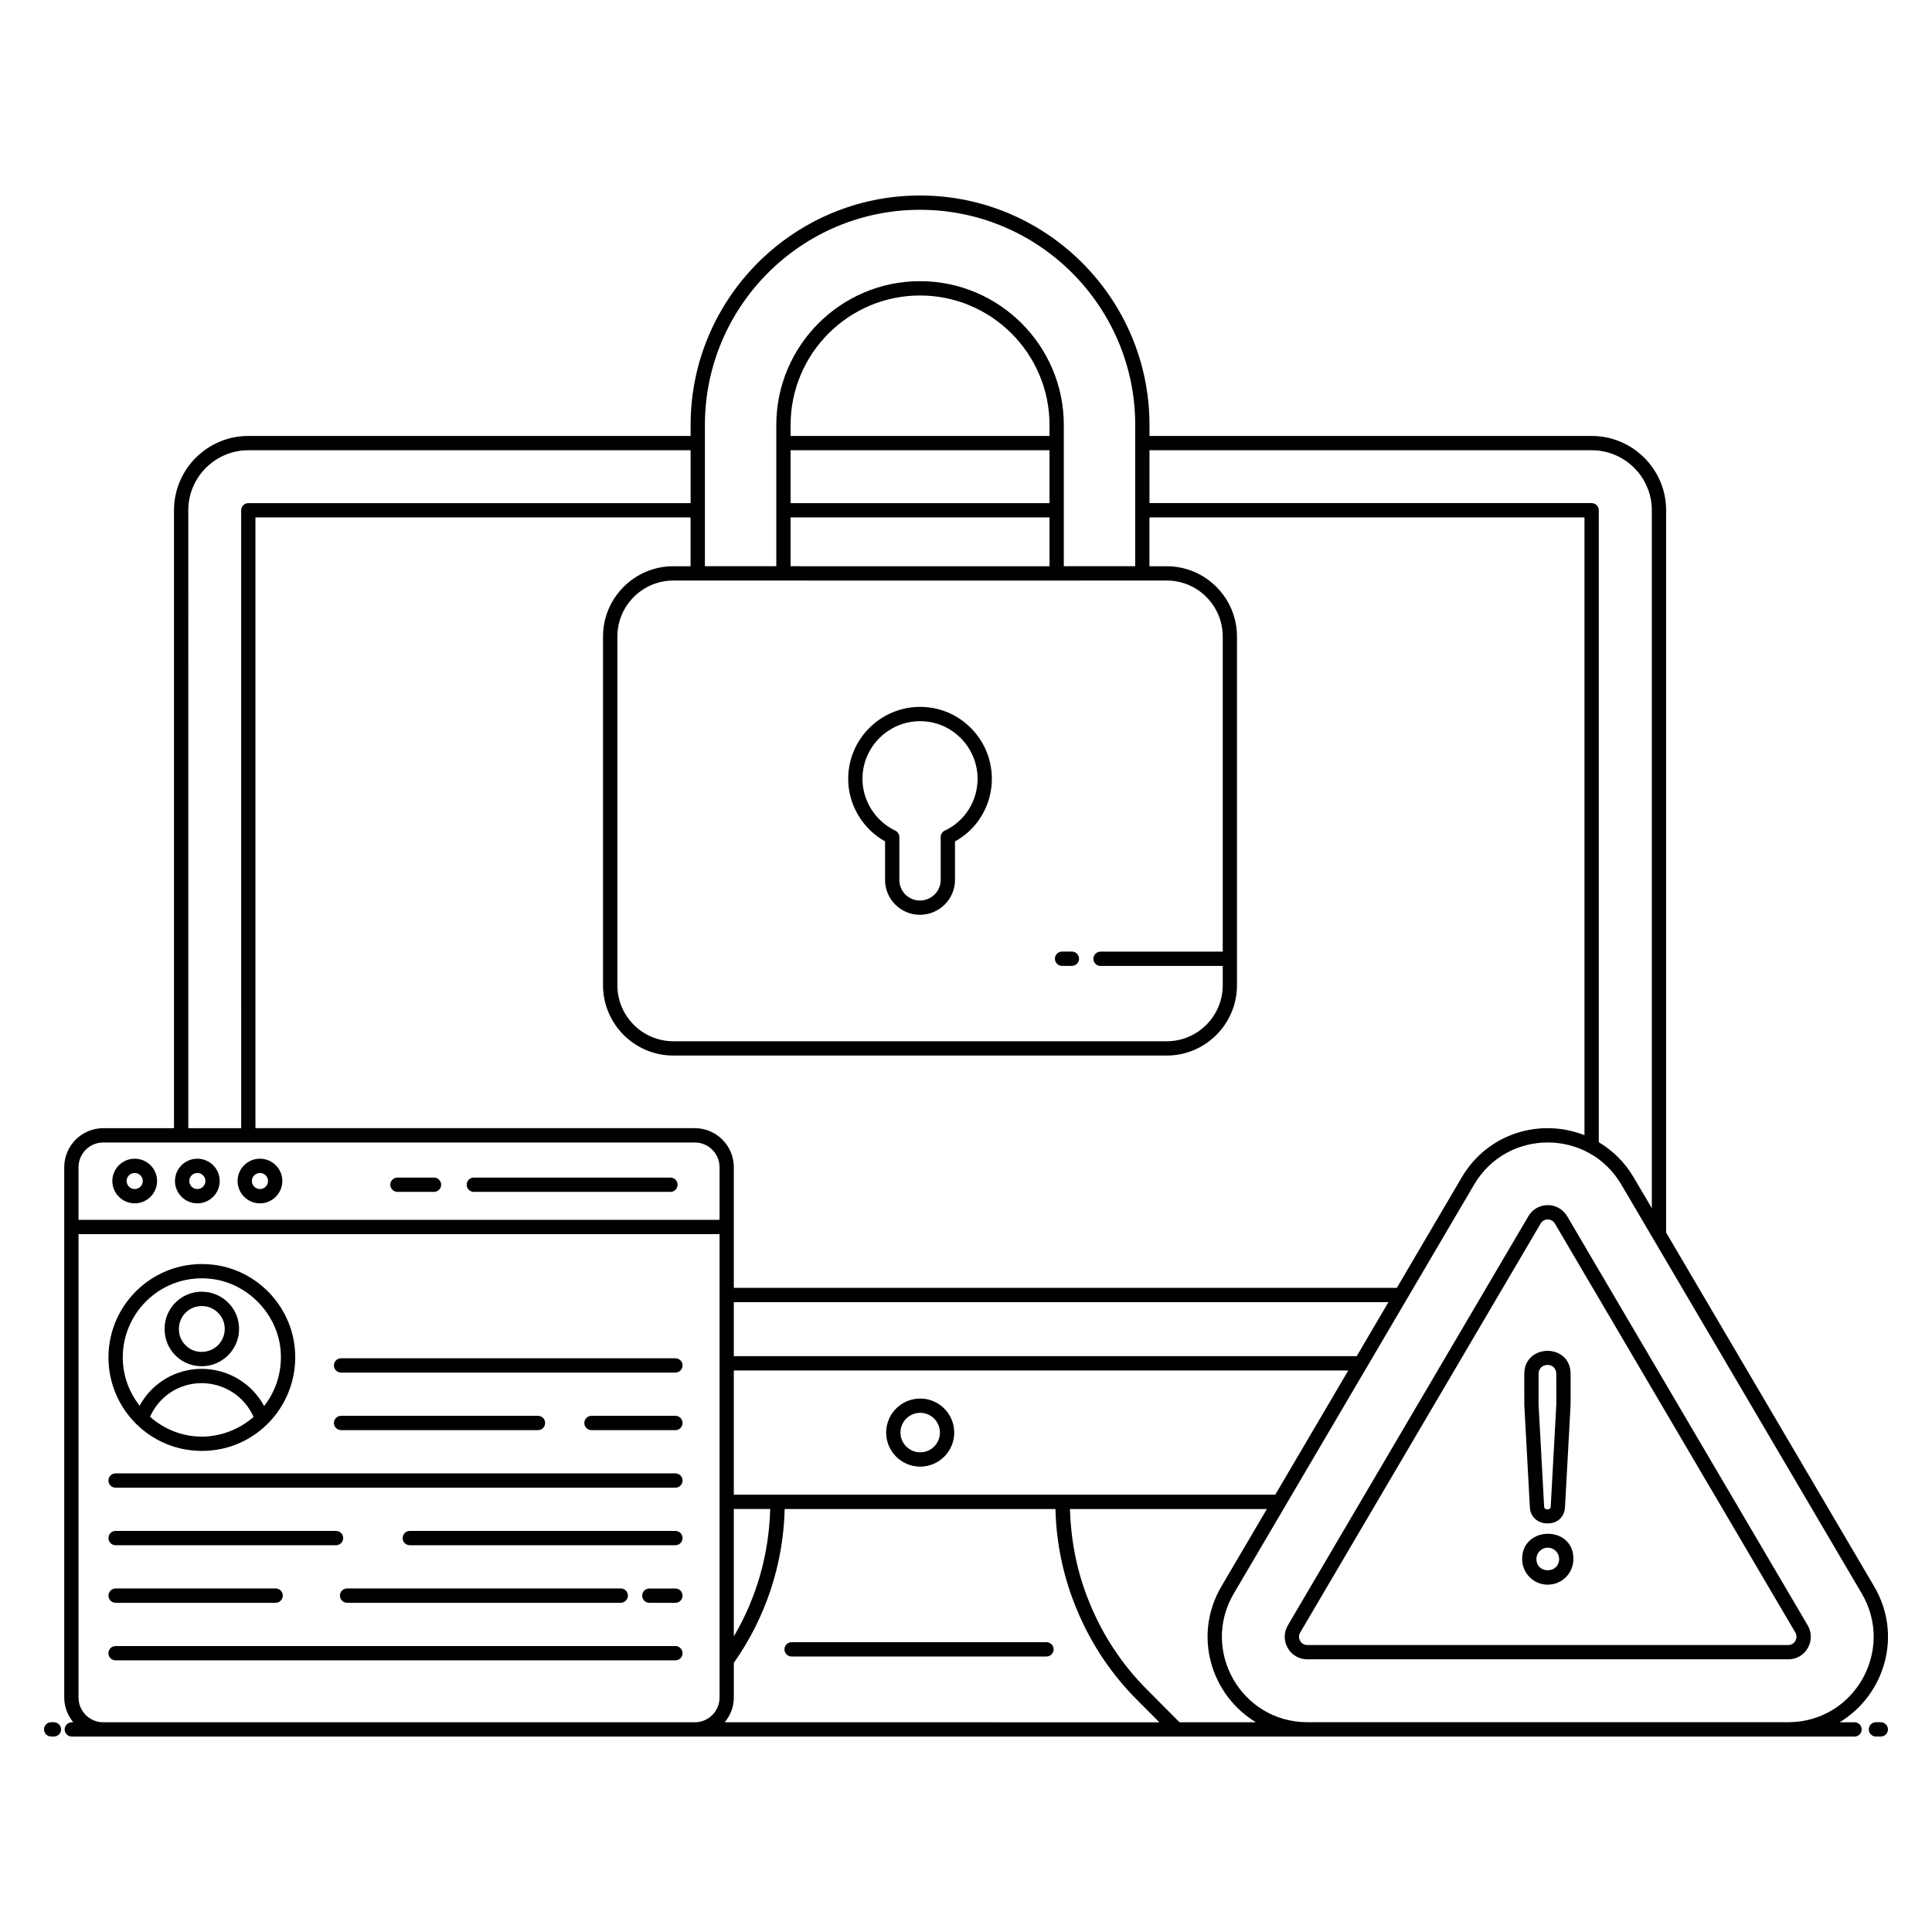
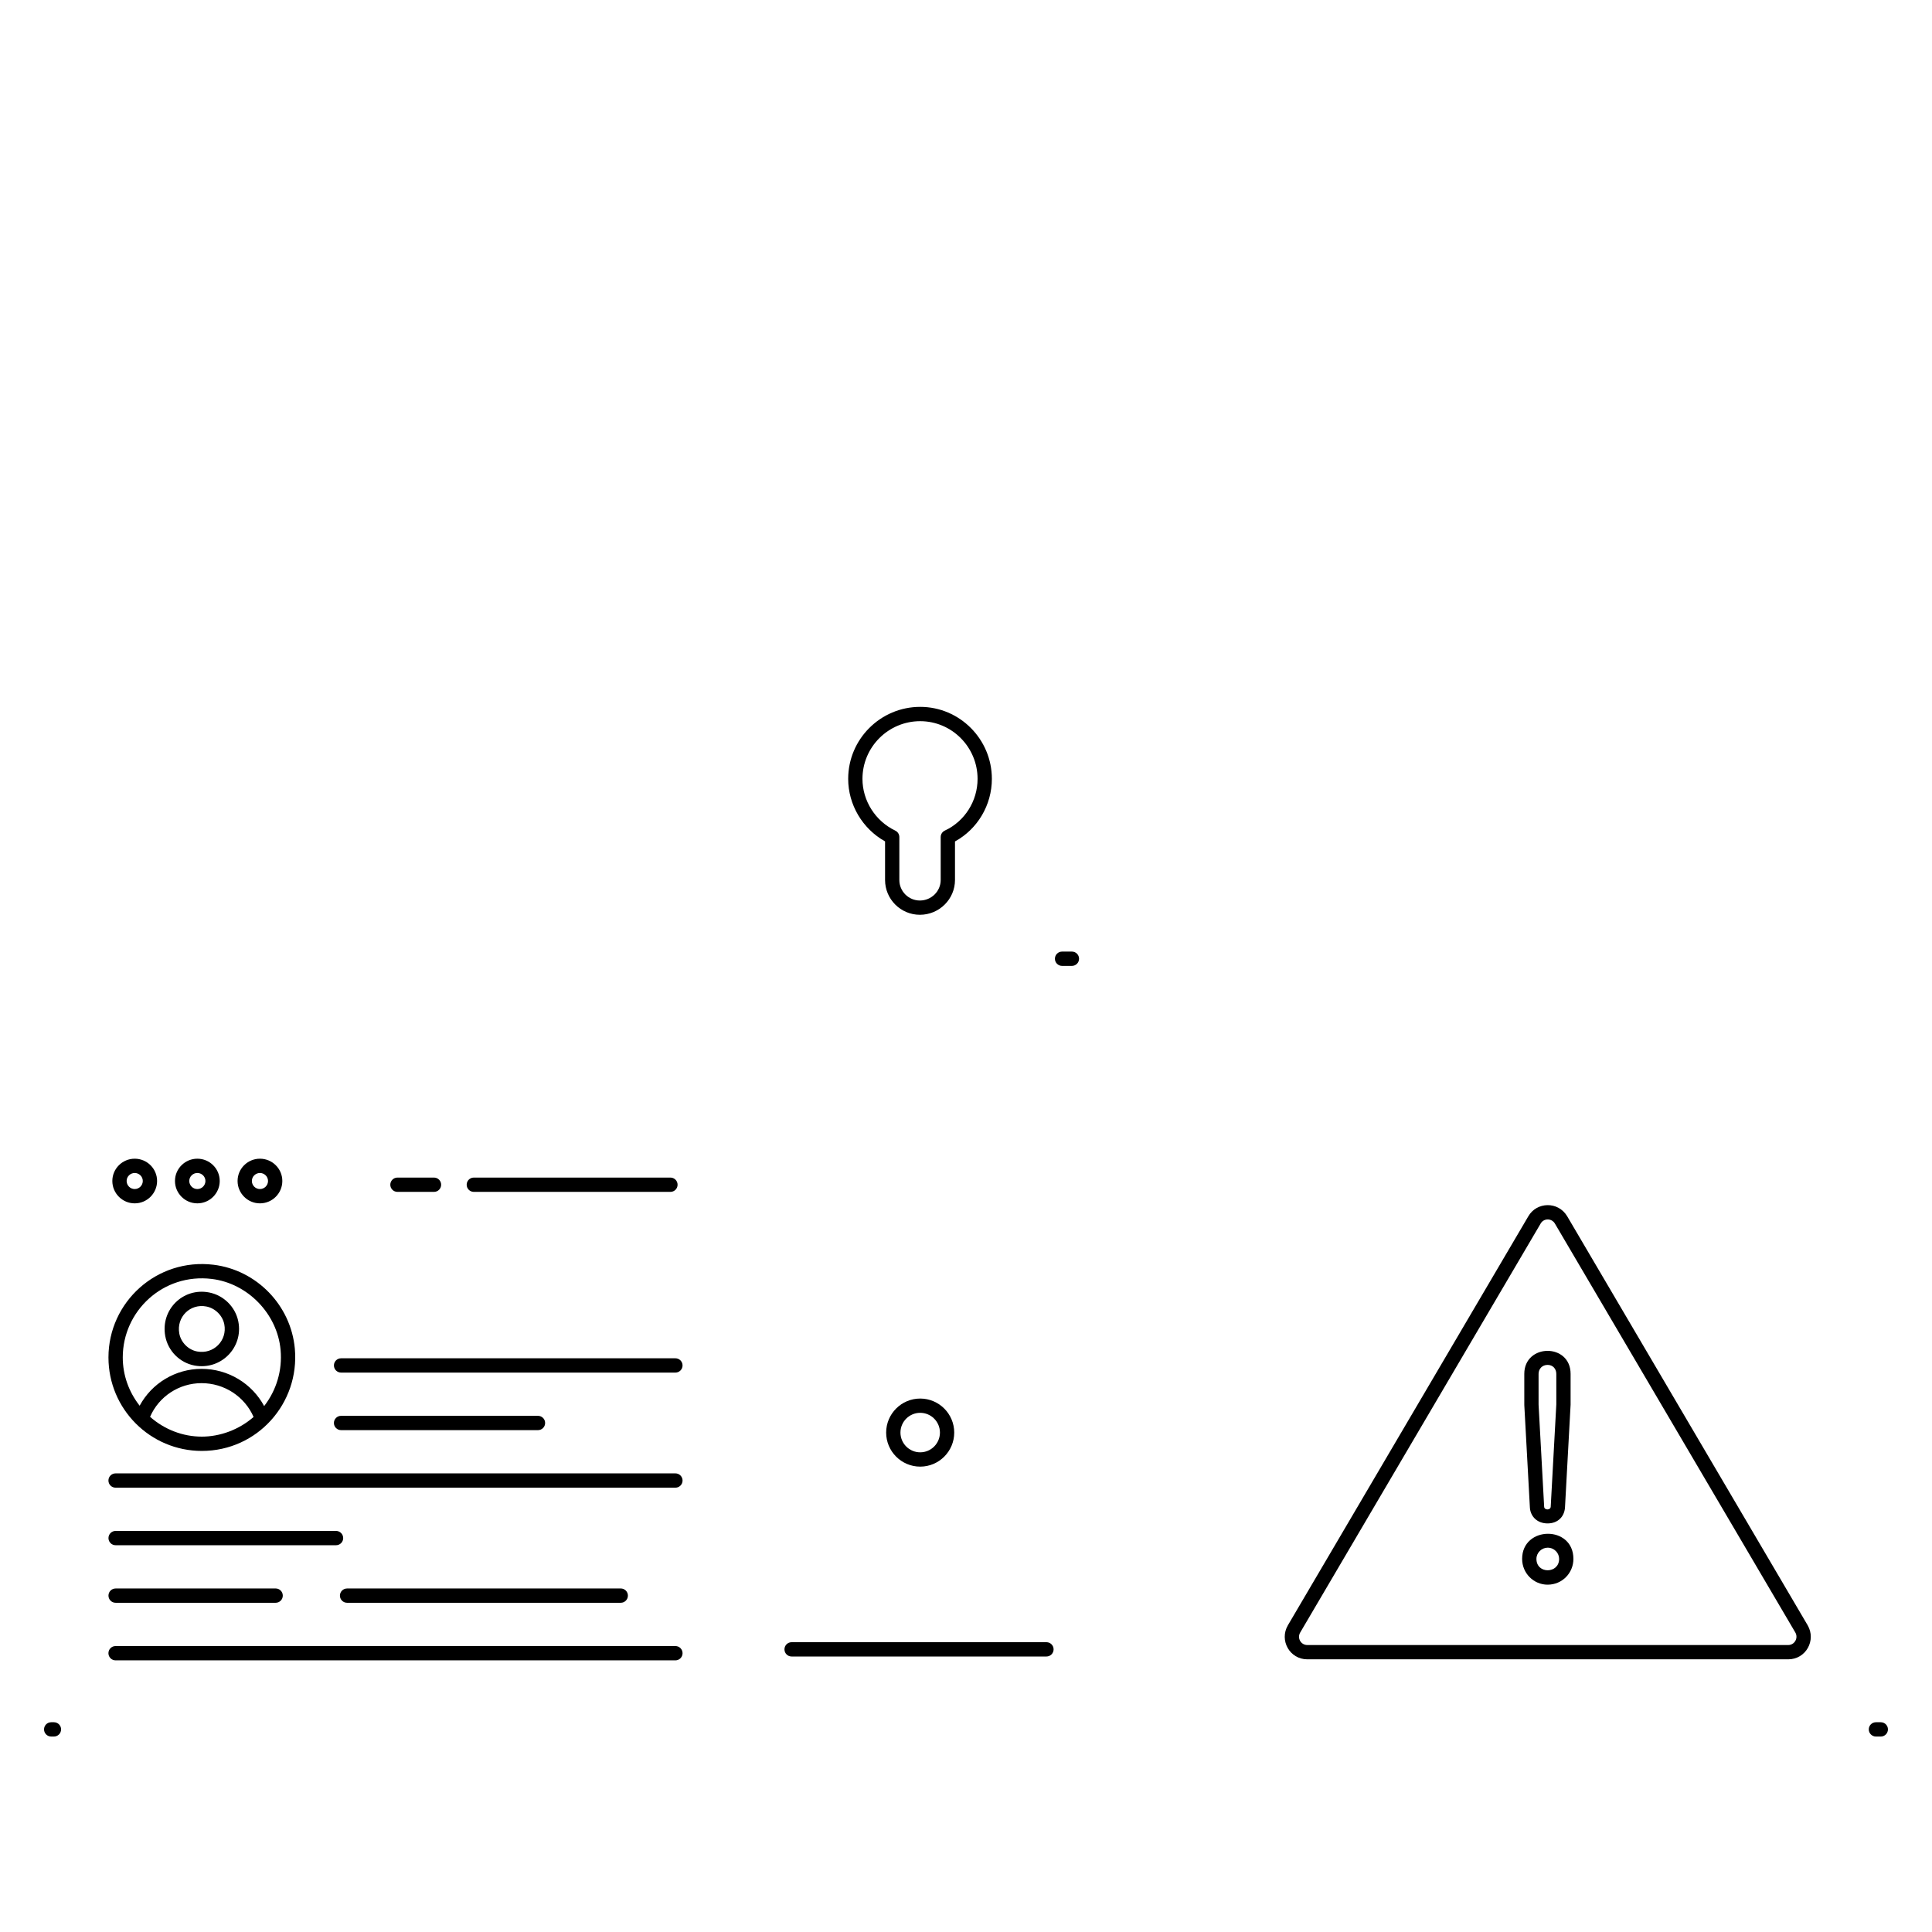
<svg xmlns="http://www.w3.org/2000/svg" fill="#000000" width="800px" height="800px" version="1.1" viewBox="144 144 512 512">
  <g>
    <path d="m158.29 600.41h-0.723c-1.047 0-1.895 0.848-1.895 1.895 0 1.047 0.848 1.895 1.895 1.895h0.727c1.047 0 1.895-0.848 1.895-1.895-0.004-1.047-0.852-1.895-1.898-1.895z" />
    <path d="m642.43 600.41h-1.289c-1.047 0-1.895 0.848-1.895 1.895 0 1.047 0.848 1.895 1.895 1.895h1.289c1.047 0 1.895-0.848 1.895-1.895 0-1.047-0.848-1.895-1.895-1.895z" />
    <path d="m421.32 579.2h-67.535c-1.047 0-1.895 0.848-1.895 1.895s0.848 1.895 1.895 1.895h67.535c1.047 0 1.895-0.848 1.895-1.895s-0.848-1.895-1.895-1.895z" />
    <path d="m387.86 514.63c-4.973 0-9.02 4.047-9.02 9.02 0 4.973 4.047 9.02 9.02 9.02s9.02-4.047 9.02-9.02c0-4.973-4.047-9.02-9.02-9.02zm0 14.25c-2.883 0-5.231-2.348-5.231-5.234s2.348-5.234 5.231-5.234c2.887 0 5.234 2.348 5.234 5.234-0.004 2.891-2.348 5.234-5.234 5.234z" />
    <path d="m378.55 366.98v10.223c0 5.086 4.137 9.223 9.223 9.223 5.133 0 9.309-4.137 9.309-9.223v-10.211c5.977-3.269 9.773-9.648 9.773-16.582 0-10.52-8.523-19.082-18.996-19.082-10.52 0-19.082 8.559-19.082 19.082 0 6.852 3.797 13.227 9.773 16.57zm9.305-31.859c8.387 0 15.211 6.859 15.211 15.293 0 5.879-3.406 11.254-8.676 13.699-0.668 0.312-1.098 0.98-1.098 1.719v11.375c0 3-2.477 5.438-5.519 5.438-3 0-5.438-2.438-5.438-5.438v-11.375c0-0.73-0.418-1.395-1.078-1.711-5.281-2.527-8.695-7.91-8.695-13.711 0-8.43 6.863-15.289 15.293-15.289z" />
    <path d="m425.46 399.97h2.606c1.047 0 1.895-0.848 1.895-1.895s-0.848-1.895-1.895-1.895h-2.606c-1.047 0-1.895 0.848-1.895 1.895 0 1.051 0.848 1.895 1.895 1.895z" />
    <path d="m269.57 459.86h52.102c1.047 0 1.895-0.848 1.895-1.895 0-1.047-0.848-1.895-1.895-1.895h-52.102c-1.047 0-1.895 0.848-1.895 1.895 0 1.047 0.848 1.895 1.895 1.895z" />
    <path d="m249.33 459.86h9.684c1.047 0 1.895-0.848 1.895-1.895 0-1.047-0.848-1.895-1.895-1.895h-9.684c-1.047 0-1.895 0.848-1.895 1.895 0 1.047 0.848 1.895 1.895 1.895z" />
    <path d="m179.7 462.9c3.269 0 5.93-2.66 5.93-5.93 0-3.254-2.66-5.902-5.93-5.902s-5.93 2.648-5.93 5.902c0 3.269 2.66 5.93 5.93 5.93zm0-8.043c1.184 0 2.141 0.949 2.141 2.113 0 1.18-0.961 2.141-2.141 2.141-1.184 0-2.141-0.961-2.141-2.141 0-1.164 0.957-2.113 2.141-2.113z" />
    <path d="m196.3 462.9c3.269 0 5.93-2.66 5.93-5.93 0-3.254-2.66-5.902-5.93-5.902s-5.93 2.648-5.93 5.902c0 3.269 2.66 5.93 5.93 5.93zm0-8.043c1.184 0 2.141 0.949 2.141 2.113 0 1.18-0.961 2.141-2.141 2.141-1.184 0-2.141-0.961-2.141-2.141 0-1.164 0.961-2.113 2.141-2.113z" />
    <path d="m212.89 462.9c3.269 0 5.93-2.66 5.93-5.93 0-3.254-2.66-5.902-5.93-5.902s-5.93 2.648-5.93 5.902c0 3.269 2.66 5.93 5.93 5.93zm0-8.043c1.184 0 2.141 0.949 2.141 2.113 0 1.18-0.961 2.141-2.141 2.141-1.18 0-2.141-0.961-2.141-2.141 0-1.164 0.961-2.113 2.141-2.113z" />
    <path d="m195.55 505.88c6.961 1.301 12.965-4.731 11.609-11.656-0.762-3.871-3.883-6.973-7.773-7.715-6.91-1.328-12.867 4.578-11.594 11.559 0.719 3.938 3.836 7.078 7.758 7.812zm3.125-15.648c2.348 0.449 4.309 2.391 4.766 4.723 0.836 4.266-2.805 8.016-7.195 7.199-2.352-0.438-4.297-2.398-4.731-4.766-0.797-4.387 2.902-7.981 7.16-7.156z" />
    <path d="m197.49 528.51c14.703 0 25.949-12.629 24.645-27.098-1.039-11.496-10.105-20.852-21.559-22.242-15.039-1.82-27.832 9.902-27.832 24.559 0 13.699 11.094 24.781 24.746 24.781zm-13.719-9.039c2.336-5.383 7.668-8.922 13.648-8.922 6.031 0 11.418 3.551 13.785 8.957-3.902 3.418-8.934 5.215-13.715 5.215-5.062 0.004-9.941-1.91-13.719-5.25zm16.348-36.539c9.535 1.156 17.379 9.25 18.242 18.82 0.488 5.398-1.098 10.672-4.356 14.871-3.234-6-9.555-9.863-16.582-9.863-6.957 0-13.203 3.828-16.414 9.77-2.852-3.648-4.473-8.07-4.473-12.801-0.008-12.293 10.699-22.371 23.582-20.797z" />
    <path d="m322.99 503.96h-88.602c-1.047 0-1.895 0.848-1.895 1.895 0 1.047 0.848 1.895 1.895 1.895h88.598c1.047 0 1.895-0.848 1.895-1.895 0-1.047-0.844-1.895-1.891-1.895z" />
-     <path d="m322.99 519.21h-22.242c-1.047 0-1.895 0.848-1.895 1.895s0.848 1.895 1.895 1.895h22.242c1.047 0 1.895-0.848 1.895-1.895-0.004-1.047-0.848-1.895-1.895-1.895z" />
    <path d="m286.57 523c1.047 0 1.895-0.848 1.895-1.895s-0.848-1.895-1.895-1.895h-52.184c-1.047 0-1.895 0.848-1.895 1.895s0.848 1.895 1.895 1.895z" />
    <path d="m322.99 534.46h-148.36c-1.047 0-1.895 0.848-1.895 1.895s0.848 1.895 1.895 1.895h148.36c1.047 0 1.895-0.848 1.895-1.895-0.004-1.047-0.848-1.895-1.895-1.895z" />
-     <path d="m322.99 549.71h-70.391c-1.047 0-1.895 0.848-1.895 1.895s0.848 1.895 1.895 1.895h70.391c1.047 0 1.895-0.848 1.895-1.895-0.004-1.047-0.848-1.895-1.895-1.895z" />
    <path d="m233.05 549.71h-58.41c-1.047 0-1.895 0.848-1.895 1.895s0.848 1.895 1.895 1.895h58.414c1.047 0 1.895-0.848 1.895-1.895-0.004-1.047-0.852-1.895-1.898-1.895z" />
-     <path d="m322.99 564.97h-6.91c-1.047 0-1.895 0.848-1.895 1.895s0.848 1.895 1.895 1.895h6.91c1.047 0 1.895-0.848 1.895-1.895-0.004-1.051-0.848-1.895-1.895-1.895z" />
    <path d="m235.98 568.75h72.527c1.047 0 1.895-0.848 1.895-1.895s-0.848-1.895-1.895-1.895l-72.527 0.004c-1.047 0-1.895 0.848-1.895 1.895 0 1.043 0.848 1.891 1.895 1.891z" />
    <path d="m174.64 568.75h42.406c1.047 0 1.895-0.848 1.895-1.895s-0.848-1.895-1.895-1.895l-42.406 0.004c-1.047 0-1.895 0.848-1.895 1.895 0 1.043 0.848 1.891 1.895 1.891z" />
    <path d="m322.99 580.22h-148.36c-1.047 0-1.895 0.848-1.895 1.895 0 1.047 0.848 1.895 1.895 1.895h148.36c1.047 0 1.895-0.848 1.895-1.895-0.004-1.051-0.848-1.895-1.895-1.895z" />
    <path d="m559.32 466.32c-2.43-4.055-8.113-3.809-10.301 0.016l-63.715 108.38c-2.328 3.984 0.469 9.023 5.156 9.023h127.43c4.699 0 7.477-5.051 5.156-9.027zm58.566 113.63h-127.43c-1.711 0-2.758-1.828-1.887-3.32l63.727-108.39c0.789-1.383 2.863-1.484 3.769 0.02l63.715 108.37c0.852 1.473-0.195 3.324-1.895 3.324z" />
    <path d="m549.44 543.58c0.176 2.324 1.949 4.141 4.688 4.141 2.711 0 4.43-1.781 4.609-4.18l1.488-27.285v-8.156c0-8.211-12.273-8.082-12.273 0l0.004 8.258zm2.297-35.477c0-1.359 0.984-2.391 2.391-2.391s2.309 1.043 2.309 2.391l0.004 8.051-1.484 27.145c-0.074 0.977-1.664 0.922-1.738 0.039l-1.48-27.078z" />
    <path d="m547.38 557.12c0 3.828 3.074 6.836 6.754 6.836 3.859 0 6.836-3.078 6.836-6.836 0-8.965-13.59-8.777-13.59 0zm3.789 0c0-1.625 1.375-2.969 2.969-2.969 1.777 0 3.047 1.422 3.047 2.969-0.004 3.984-6.016 4.07-6.016 0z" />
-     <path d="m585.54 470.64v-191.41c0-10.859-8.855-19.699-19.734-19.699h-117.18v-2.898c0-33.539-27.285-60.824-60.82-60.824-33.52 0-60.789 27.285-60.789 60.824v2.898h-117.21c-10.859 0-19.695 8.836-19.695 19.699v163.75h-18.746c-5.703 0-10.344 4.641-10.344 10.344v140.54c0 2.5 0.93 4.766 2.41 6.555h-0.402c-1.047 0-1.895 0.848-1.895 1.895 0 1.047 0.848 1.895 1.895 1.895h472.44c1.047 0 1.895-0.848 1.895-1.895 0-1.047-0.848-1.895-1.895-1.895h-3.953c11.816-7.121 16.852-22.914 9.137-36.035zm-19.738-207.32c8.793 0 15.949 7.137 15.949 15.91v184.97l-4.82-8.199c-2.312-3.934-5.504-7.078-9.234-9.305v-167.47c0-1.047-0.848-1.895-1.895-1.895h-117.18v-14.016zm-83.844 276.79h-143.49v-32.918h162.84zm-143.49 3.785h9.641c-0.316 11.984-3.602 23.516-9.641 33.781zm165.07-40.492h-165.07v-14.32h173.48zm10.641-18.109h-175.71v-31.977c0-5.703-4.641-10.344-10.344-10.344h-116.43v-161.85h115.31v12.934h-4.566c-10.273 0-18.633 8.359-18.633 18.633v92.406c0 10.273 8.359 18.637 18.633 18.637h130.74c10.273 0 18.633-8.359 18.633-18.637v-92.406c0-10.273-8.359-18.633-18.633-18.633h-4.566v-12.934h115.29v163.71c-11.703-4.609-25.633-0.547-32.523 11.176zm-60.984-187.45c8.188 0 14.844 6.66 14.844 14.844v83.504h-32.387c-1.047 0-1.895 0.848-1.895 1.895s0.848 1.895 1.895 1.895h32.387v5.113c0 8.188-6.66 14.848-14.844 14.848h-130.74c-8.188 0-14.844-6.66-14.844-14.848v-92.406c0-8.188 6.66-14.844 14.844-14.844 37.816 0.047 132.59-0.004 130.74 0zm-99.68-34.523h68.617v14.016h-68.617zm68.617-3.789h-68.617v-2.898c0-18.926 15.383-34.328 34.293-34.328 18.926 0 34.324 15.398 34.324 34.328zm-68.617 21.594h68.617v12.934l-68.617-0.004zm34.293-81.531c31.449 0 57.035 25.586 57.035 57.035v37.422h-18.922v-37.422c0-21.016-17.098-38.117-38.113-38.117-20.996 0-38.082 17.098-38.082 38.117v37.422h-18.922v-37.422c0-31.449 25.57-57.035 57.004-57.035zm-193.91 79.637c0-8.773 7.137-15.91 15.91-15.91h117.21v14.016h-117.21c-1.047 0-1.895 0.848-1.895 1.895l0.004 163.75h-14.016zm-22.535 167.54h156.77c3.613 0 6.555 2.941 6.555 6.555v13.938h-169.88v-13.938c0-3.613 2.938-6.555 6.555-6.555zm0 153.65c-3.613 0-6.555-2.941-6.555-6.555v-122.82h169.88v122.82c0 3.613-2.941 6.555-6.555 6.555h-156.77zm164.7 0c1.48-1.789 2.41-4.055 2.41-6.555v-9.18c8.461-12.051 13.113-26.094 13.477-40.781h71.754c0.227 9.215 2.129 18.152 5.652 26.598 3.769 9.121 9.195 17.242 16.129 24.137l5.758 5.785zm120.53 0-8.43-8.465c-6.582-6.543-11.73-14.25-15.309-22.91-3.332-7.981-5.062-16.438-5.293-25.145h52.176l-12.039 20.488c-7.691 13.09-2.703 28.895 9.141 36.031zm161.29-0.02h-127.41c-17.488 0-28.379-18.992-19.508-34.09l63.695-108.38c8.738-14.871 30.254-14.898 39.012-0.004l63.719 108.38c8.863 15.078-1.988 34.094-19.504 34.094z" />
  </g>
</svg>